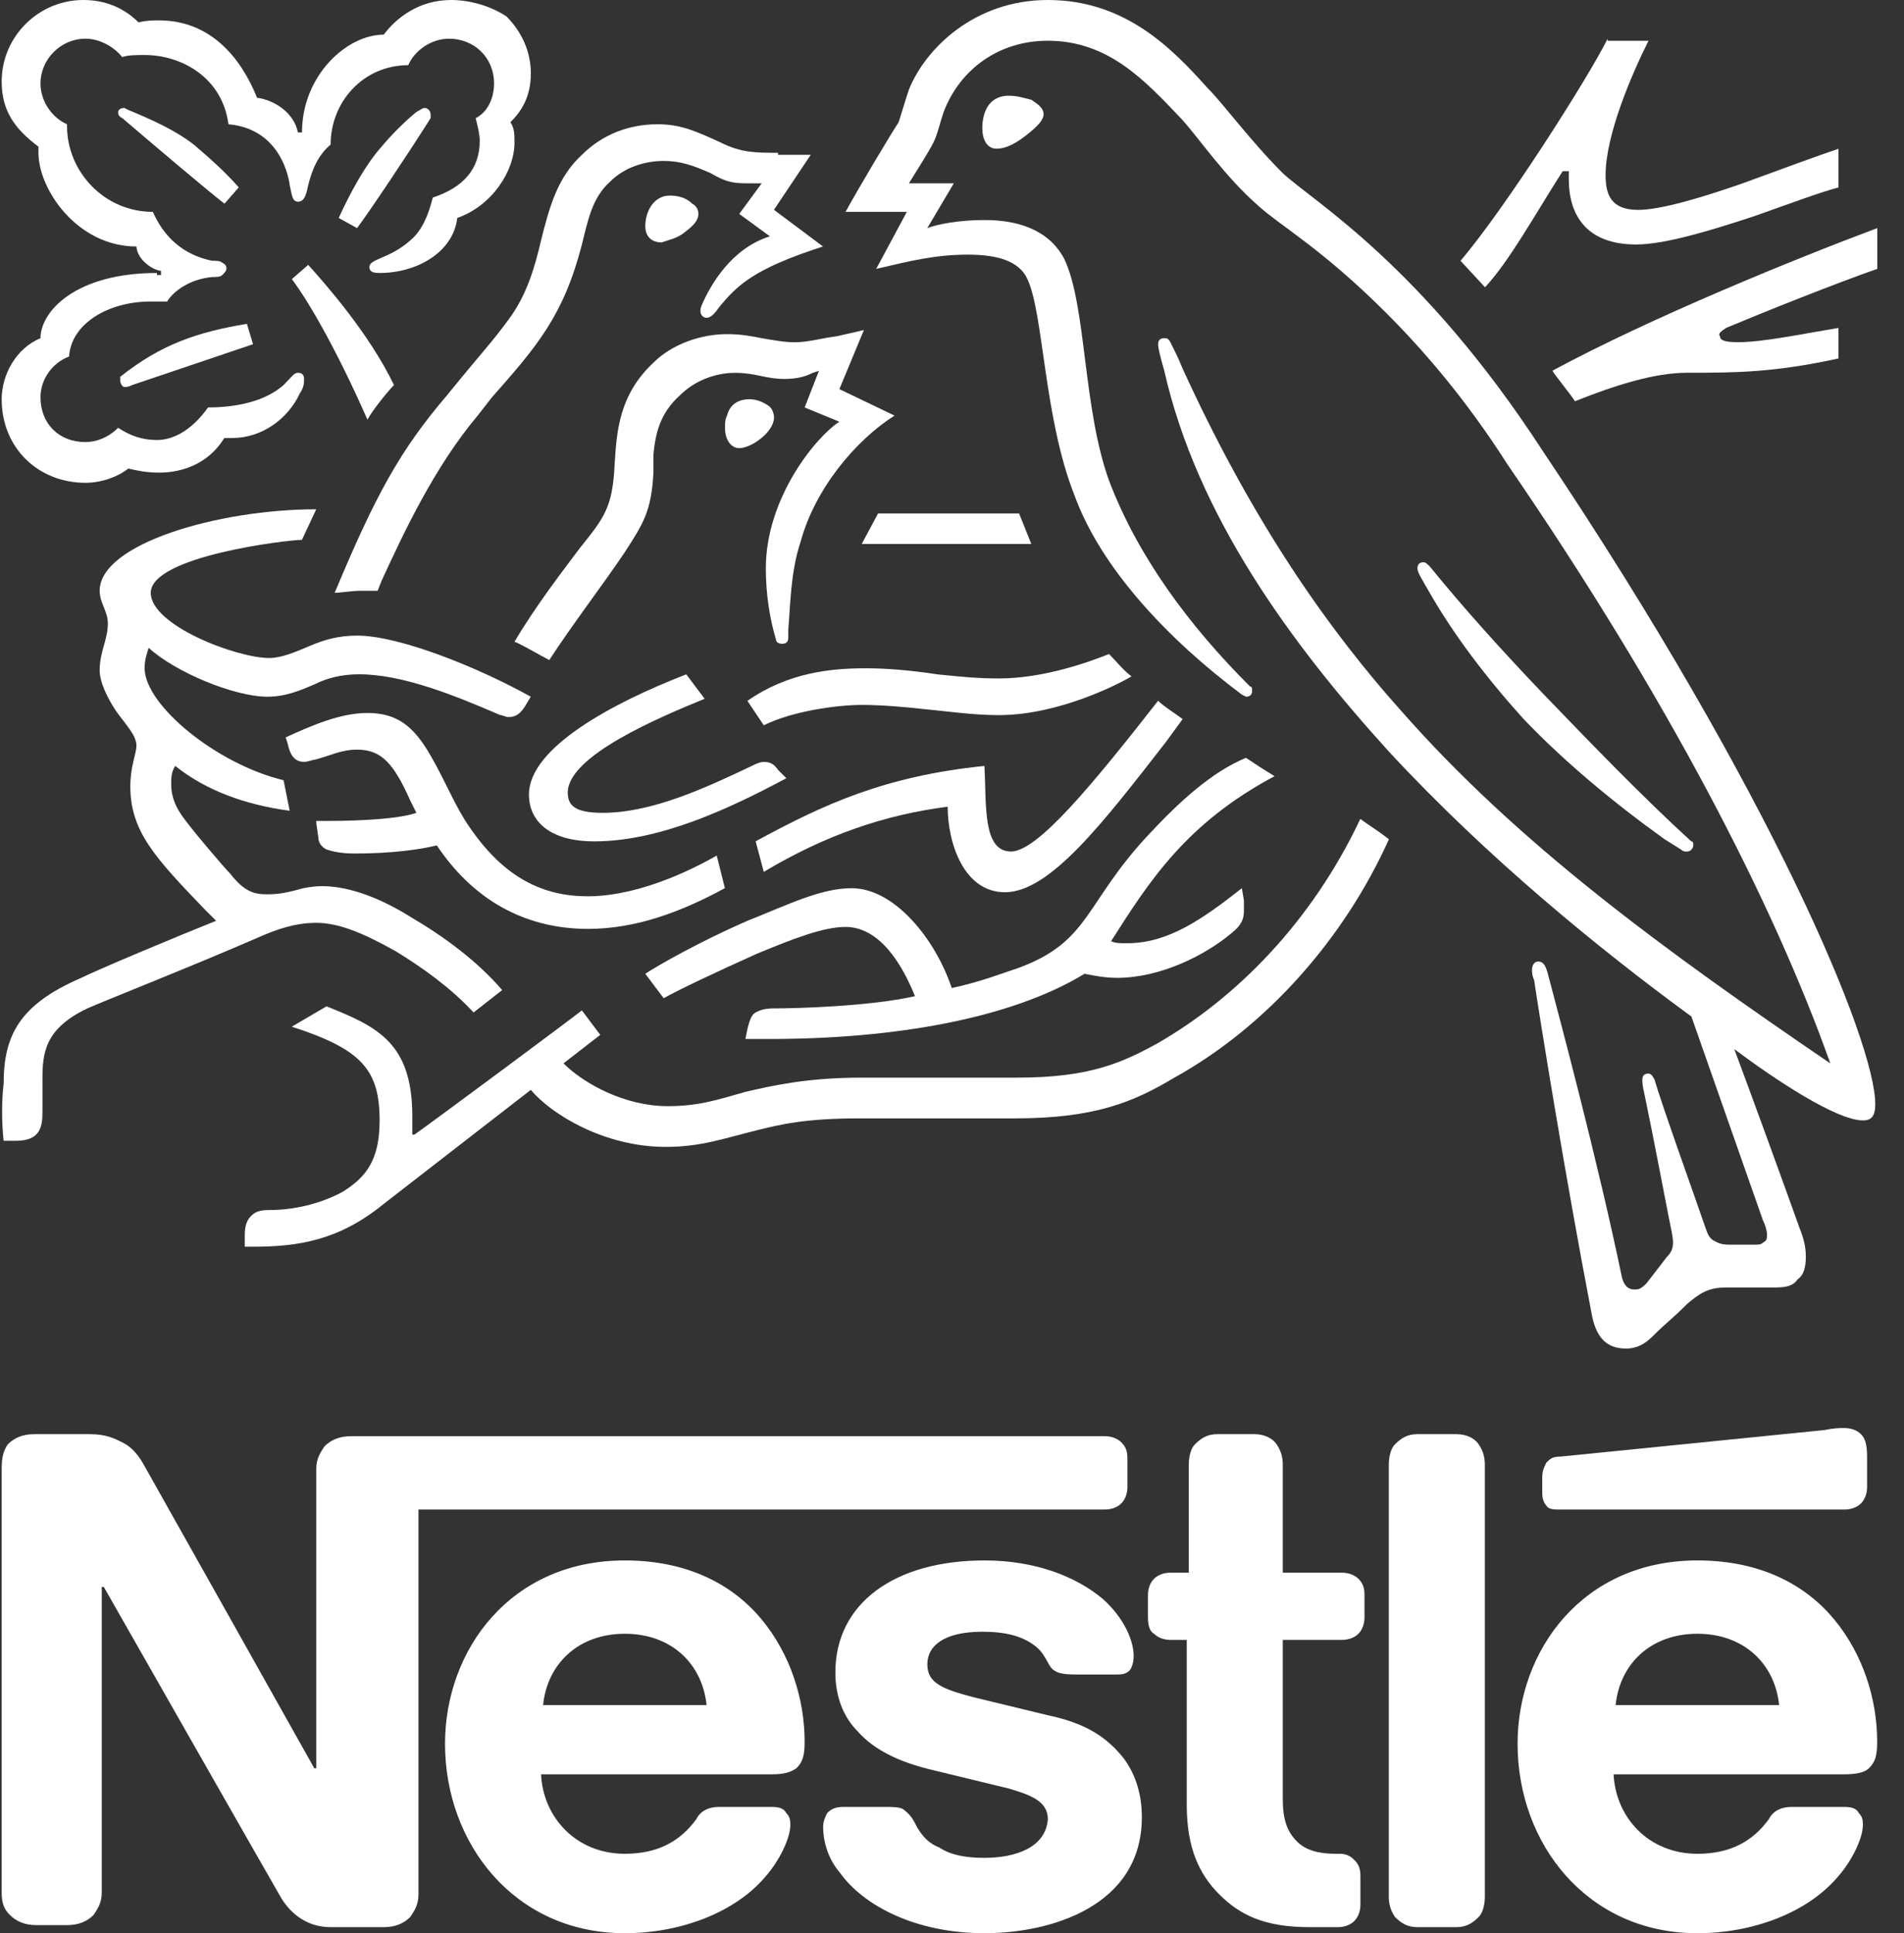
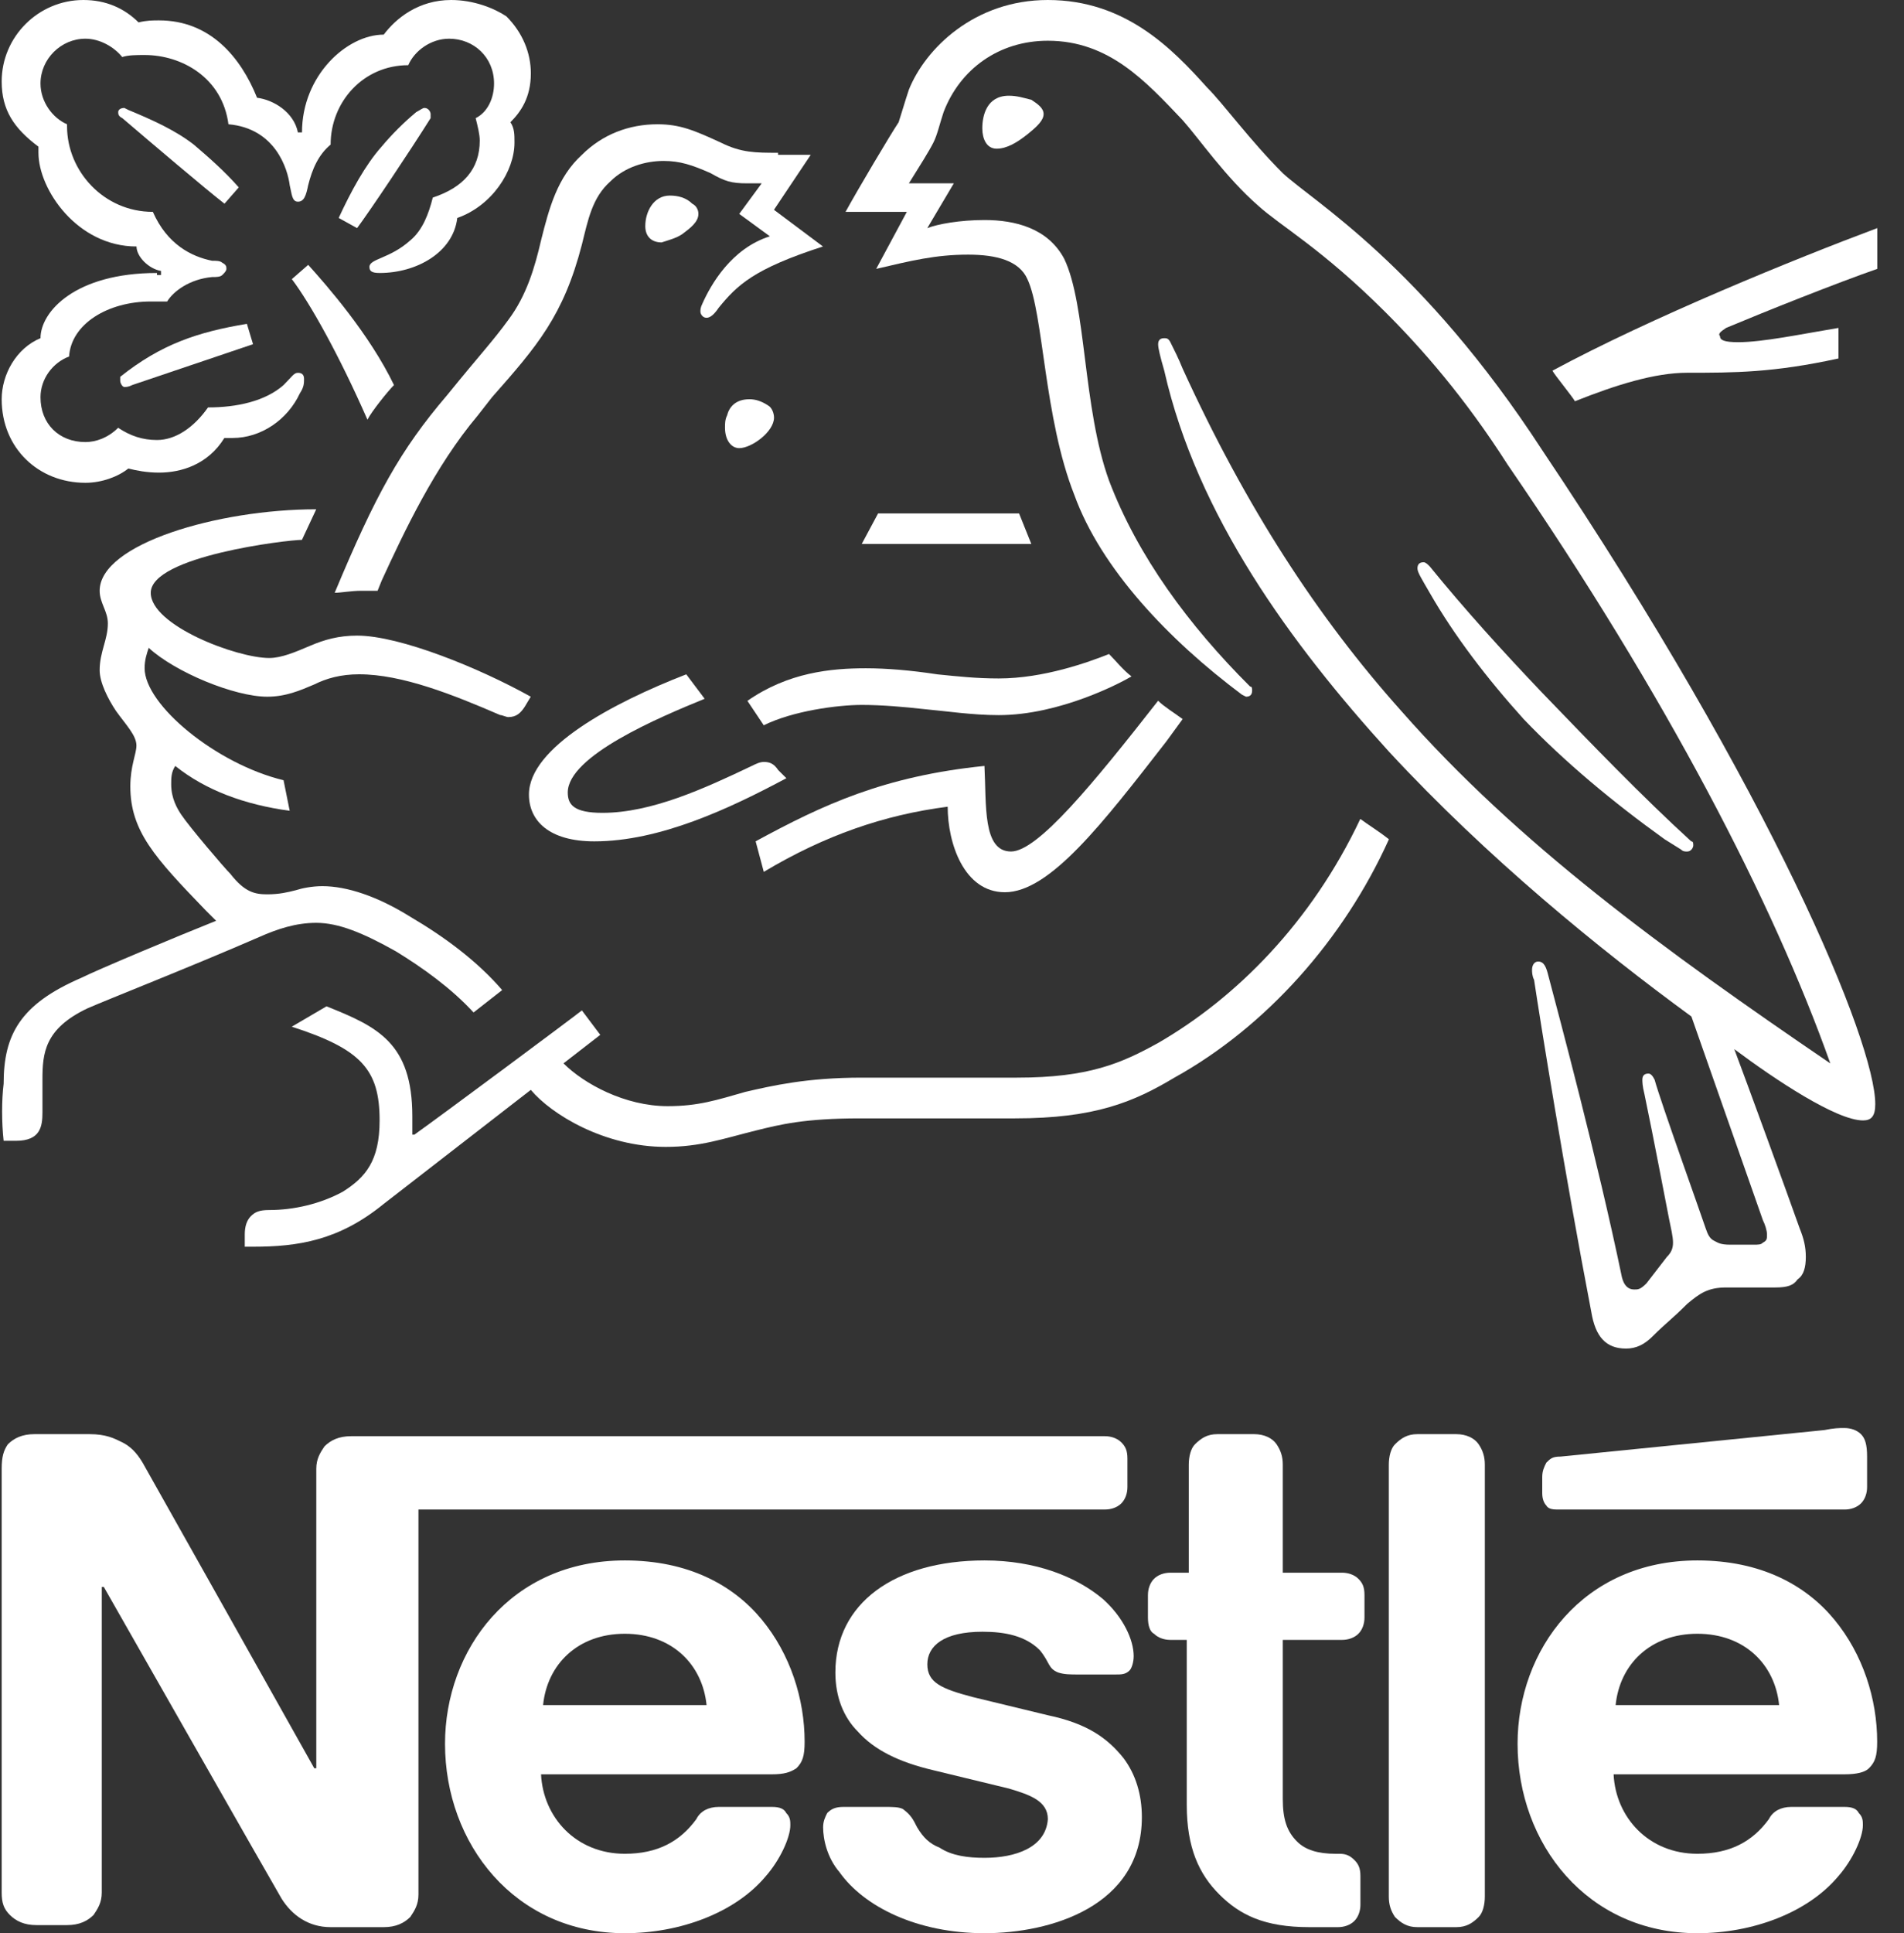
<svg xmlns="http://www.w3.org/2000/svg" width="67" height="68" viewBox="0 0 67 68" fill="none">
  <rect x="0" y="0" width="67" height="68" fill="#333333" stroke="none" />
  <g clip-path="url(#clip0_1666_489)">
-     <path d="M44.851 27.301C44.491 27.086 44.06 26.8 43.844 26.656C42.622 27.158 41.472 28.233 40.465 29.308C38.164 31.744 38.38 33.105 35.864 34.037C35.217 34.252 34.498 34.538 33.491 34.753C32.916 33.033 31.478 31.242 29.968 31.242C28.89 31.242 27.74 31.815 26.302 32.389C24.648 33.105 23.138 33.965 22.707 34.252L23.354 35.111C23.857 34.825 25.223 34.18 26.661 33.535C27.884 33.033 28.962 32.604 29.753 32.604C30.975 32.604 31.766 33.965 32.197 35.04C30.616 35.398 28.027 35.47 27.236 35.47C26.877 35.47 26.733 35.541 26.589 35.613C26.446 35.685 26.374 35.9 26.302 36.186L26.23 36.545H27.093C31.478 36.545 35.576 35.828 38.164 34.252C38.524 34.323 38.883 34.395 39.315 34.395C40.825 34.395 42.406 33.607 43.341 32.819C43.7 32.532 43.772 32.317 43.772 32.03C43.772 31.887 43.772 31.815 43.772 31.672L43.7 31.242C42.334 32.317 41.112 33.177 39.674 33.177C39.387 33.177 39.243 33.177 39.099 33.105C40.465 30.956 41.759 28.949 44.851 27.301Z" fill="white" />
    <path d="M35.577 29.951C34.57 29.951 34.714 28.303 34.642 26.941C31.119 27.3 28.962 28.303 26.59 29.593L26.877 30.667C29.034 29.378 31.119 28.661 33.348 28.375C33.348 29.664 33.923 31.384 35.361 31.384C36.943 31.384 38.812 28.948 41.041 26.081L41.616 25.293C41.328 25.078 40.969 24.863 40.753 24.648C38.453 27.586 36.511 29.951 35.577 29.951Z" fill="white" />
-     <path d="M27.955 12.039C27.596 12.039 27.236 11.968 26.805 11.896C26.445 11.824 26.086 11.753 25.583 11.753C24.648 11.753 23.641 12.111 22.994 12.756C21.772 13.902 21.7 15.192 21.628 16.339C21.556 17.843 21.269 18.202 20.406 19.276C19.759 20.136 18.824 21.354 18.105 22.573C18.321 22.644 19.04 23.074 19.328 23.217C20.119 21.999 21.269 20.494 21.988 19.42C22.635 18.416 22.922 17.987 22.994 16.625C22.994 16.41 22.994 16.195 22.994 15.98C23.066 15.264 23.21 14.547 23.929 13.902C24.432 13.401 25.151 13.114 25.87 13.114C26.589 13.114 26.949 13.329 27.596 13.329C28.027 13.329 28.315 13.257 28.602 13.114L28.818 13.043L28.315 14.332L29.537 14.834C28.746 15.335 26.949 17.485 26.949 19.993C26.949 20.924 27.092 21.784 27.308 22.501C27.308 22.573 27.38 22.644 27.524 22.644C27.668 22.644 27.739 22.573 27.739 22.429V22.143C27.811 21.354 27.811 20.136 28.171 19.061C28.674 17.198 30.112 15.479 31.478 14.619L29.537 13.687L30.4 11.609L29.465 11.824C28.89 11.896 28.458 12.039 27.955 12.039Z" fill="white" />
    <path d="M35.501 3.367C34.71 3.367 34.566 4.084 34.566 4.514C34.566 4.872 34.71 5.23 35.07 5.23C35.429 5.23 35.789 5.015 36.148 4.729C36.508 4.442 36.723 4.227 36.723 4.012C36.723 3.797 36.508 3.654 36.292 3.51C36.004 3.439 35.789 3.367 35.501 3.367Z" fill="white" />
    <path d="M35.86 18.059H30.899L30.324 19.133H36.291L35.86 18.059Z" fill="white" />
    <path d="M24.001 8.24C24.289 8.025 24.576 7.81 24.576 7.524C24.576 7.38 24.504 7.237 24.361 7.166C24.145 6.951 23.857 6.879 23.57 6.879C22.995 6.879 22.707 7.452 22.707 7.954C22.707 8.312 22.923 8.527 23.282 8.527C23.498 8.455 23.785 8.384 24.001 8.24Z" fill="white" />
    <path d="M58.578 29.522L59.153 29.881C59.225 29.952 59.297 29.952 59.369 29.952C59.513 29.952 59.585 29.809 59.585 29.737C59.585 29.666 59.585 29.594 59.513 29.594C57.787 28.018 55.99 26.155 54.264 24.363C52.898 22.93 51.532 21.425 50.31 19.921C50.238 19.849 50.166 19.777 50.095 19.777C49.951 19.777 49.879 19.849 49.879 19.992C49.879 20.136 50.023 20.351 50.31 20.852C51.173 22.357 52.323 23.862 53.617 25.295C55.055 26.799 56.781 28.233 58.578 29.522Z" fill="white" />
    <path d="M49.878 67.786H51.244C51.603 67.786 51.819 67.642 52.035 67.427C52.178 67.284 52.25 66.998 52.25 66.711V51.52C52.25 51.233 52.178 51.019 52.035 50.804C51.891 50.589 51.603 50.445 51.244 50.445H49.878C49.518 50.445 49.303 50.589 49.087 50.804C48.943 50.947 48.871 51.233 48.871 51.52V66.711C48.871 66.998 48.943 67.212 49.087 67.427C49.303 67.642 49.518 67.786 49.878 67.786Z" fill="white" />
    <path d="M27.021 14.258C26.806 14.115 26.59 14.043 26.375 14.043C25.871 14.043 25.655 14.33 25.584 14.616C25.512 14.759 25.512 14.903 25.512 15.046C25.512 15.476 25.727 15.763 26.015 15.763C26.446 15.763 27.237 15.189 27.237 14.688C27.237 14.544 27.165 14.33 27.021 14.258Z" fill="white" />
-     <path d="M11.129 28.948L11.201 29.449C11.201 29.664 11.345 29.807 11.489 29.879C11.704 29.951 11.992 30.022 12.495 30.022C13.789 30.022 14.796 29.879 15.371 29.736C16.809 31.885 18.75 32.673 20.691 32.673C22.345 32.673 23.927 32.1 25.508 31.24L25.221 30.094C23.711 30.954 22.057 31.527 20.691 31.527C19.11 31.527 17.744 30.882 16.521 29.091C16.018 28.374 15.659 27.443 15.155 26.583C14.58 25.58 14.005 25.078 12.927 25.078C11.992 25.078 10.985 25.508 10.051 25.938L10.123 26.153C10.195 26.511 10.338 26.798 10.698 26.798C10.842 26.798 10.985 26.726 11.057 26.726C11.633 26.583 11.992 26.368 12.567 26.368C13.43 26.368 13.861 26.869 14.436 28.159L14.652 28.589C14.077 28.804 12.639 28.876 11.561 28.876H11.129V28.948Z" fill="white" />
    <path d="M65.768 62.196C65.984 61.98 66.056 61.766 66.056 61.264C66.056 59.759 65.553 58.183 64.546 56.965C63.54 55.747 61.958 54.887 59.729 54.887C55.703 54.887 53.402 58.039 53.402 61.336C53.402 64.847 55.847 67.999 59.729 67.999C61.67 67.999 63.611 67.283 64.69 65.993C65.193 65.42 65.553 64.632 65.553 64.202C65.553 64.058 65.553 63.915 65.409 63.772C65.337 63.629 65.193 63.557 64.906 63.557H63.036C62.677 63.557 62.389 63.7 62.245 63.987C61.67 64.775 60.88 65.205 59.729 65.205C58.004 65.205 56.853 63.915 56.781 62.41H64.906C65.337 62.41 65.625 62.339 65.768 62.196ZM56.853 59.974C56.997 58.541 58.075 57.466 59.729 57.466C61.383 57.466 62.461 58.541 62.605 59.974H56.853Z" fill="white" />
-     <path d="M56.571 1.363C55.852 2.796 52.976 7.311 51.395 9.174L52.257 10.105C53.12 9.174 53.983 7.597 54.989 6.021H55.205C55.205 6.092 55.205 6.164 55.205 6.307C55.205 7.597 55.852 8.6 57.578 8.6C58.584 8.6 60.238 8.099 61.748 7.597C62.97 7.167 64.12 6.737 64.695 6.594V5.233C64.048 5.448 62.682 5.949 61.316 6.451C59.878 6.952 58.44 7.382 57.649 7.382C56.715 7.382 56.499 6.881 56.499 6.164C56.499 4.731 57.434 2.581 58.009 1.435H56.571V1.363Z" fill="white" />
    <path d="M45.139 6.091C43.989 4.944 43.055 3.654 42.479 3.081C41.257 1.72 39.604 0 36.872 0C34.283 0 32.558 1.72 31.983 3.153C31.839 3.583 31.695 4.084 31.623 4.299C31.336 4.729 30.185 6.664 29.754 7.452H31.911L30.832 9.458C32.055 9.172 32.917 8.957 34.068 8.957C35.074 8.957 35.865 9.172 36.153 9.817C36.728 11.035 36.728 14.689 37.806 17.412C38.741 19.992 41.113 22.5 43.702 24.434L43.845 24.506C43.989 24.506 44.061 24.434 44.061 24.291C44.061 24.219 44.061 24.148 43.989 24.148C41.832 21.998 40.035 19.562 39.028 16.91C38.094 14.331 38.238 10.748 37.447 9.1C36.872 8.025 35.721 7.739 34.643 7.739C33.78 7.739 32.989 7.882 32.63 8.025L33.564 6.449H31.983C32.342 5.876 32.702 5.302 32.845 5.016C32.989 4.729 33.061 4.371 33.205 3.941C33.78 2.436 35.146 1.433 36.872 1.433C39.028 1.433 40.322 2.866 41.617 4.228C42.192 4.872 43.127 6.234 44.277 7.237C45.068 7.954 46.505 8.742 48.734 10.963C50.028 12.253 51.538 13.973 53.048 16.337C58.656 24.506 62.394 31.743 64.407 37.404C58.512 33.391 53.407 29.665 49.309 25.007C46.362 21.711 43.845 17.842 41.617 12.969C41.473 12.611 41.329 12.325 41.185 12.038C41.113 11.895 41.041 11.895 40.97 11.895C40.826 11.895 40.754 11.966 40.754 12.11C40.754 12.253 40.826 12.54 40.97 13.041C42.12 18.129 45.427 22.643 48.878 26.441C52.329 30.166 56.283 33.391 59.519 35.755L62.035 42.921C62.107 43.064 62.179 43.279 62.179 43.423C62.179 43.566 62.179 43.638 62.035 43.709C61.963 43.781 61.891 43.781 61.675 43.781H60.885C60.525 43.781 60.453 43.709 60.309 43.638C60.166 43.566 60.094 43.423 60.022 43.208C59.806 42.563 58.44 38.765 58.224 37.977C58.153 37.834 58.081 37.762 58.009 37.762C57.865 37.762 57.793 37.834 57.793 37.977C57.793 38.048 57.793 38.192 57.865 38.478C58.224 40.198 58.584 42.133 58.728 42.849C58.8 43.208 58.872 43.494 58.872 43.709C58.872 43.924 58.8 44.067 58.656 44.211L57.937 45.142C57.721 45.357 57.649 45.357 57.505 45.357C57.29 45.357 57.146 45.214 57.074 44.927C56.211 40.771 54.845 35.684 54.486 34.322C54.414 34.036 54.342 33.821 54.127 33.821C53.983 33.821 53.911 33.964 53.911 34.108C53.911 34.179 53.911 34.322 53.983 34.466C54.198 35.899 55.061 41.273 55.996 46.145C56.139 47.005 56.499 47.435 57.218 47.435C57.577 47.435 57.865 47.292 58.153 47.005C58.656 46.504 58.8 46.432 59.375 45.859C59.806 45.501 60.094 45.286 60.741 45.286H62.466C62.898 45.286 63.113 45.214 63.257 44.999C63.473 44.856 63.545 44.569 63.545 44.211C63.545 43.852 63.473 43.566 63.329 43.208C62.898 41.989 61.46 38.048 61.028 36.902C62.466 37.977 64.623 39.41 65.558 39.41C65.845 39.41 65.989 39.267 65.989 38.837C65.989 36.687 62.394 27.945 54.27 15.836C50.028 9.315 46.218 7.094 45.139 6.091Z" fill="white" />
    <path d="M60.74 11.534C62.106 10.961 64.622 9.958 66.06 9.457V8.023C63.184 9.098 58.08 11.176 54.629 13.039C54.701 13.183 55.348 13.971 55.42 14.114C56.858 13.541 58.224 13.111 59.374 13.111C61.028 13.111 62.394 13.111 64.694 12.609V11.534C63.4 11.749 62.034 12.036 61.171 12.036C60.668 12.036 60.524 11.964 60.524 11.821C60.452 11.749 60.524 11.678 60.74 11.534Z" fill="white" />
    <path d="M27.379 5.374C26.588 5.374 26.084 5.374 25.366 5.016C24.431 4.586 23.928 4.371 23.137 4.371C22.13 4.371 21.196 4.729 20.477 5.446C19.614 6.234 19.326 7.309 19.039 8.455C18.823 9.387 18.535 10.39 17.889 11.25C17.313 12.038 16.954 12.396 15.732 13.901C14.078 15.836 13.215 17.412 11.777 20.851C11.993 20.851 12.352 20.78 12.712 20.78C12.928 20.78 13.072 20.78 13.287 20.78L13.431 20.422C14.222 18.702 15.3 16.409 16.81 14.617L17.313 13.973C18.895 12.181 19.83 11.106 20.477 8.599C20.692 7.739 20.836 6.95 21.483 6.377C21.986 5.876 22.706 5.661 23.352 5.661C23.928 5.661 24.359 5.804 25.006 6.091C25.509 6.377 25.725 6.449 26.3 6.449C26.516 6.449 26.66 6.449 26.803 6.449L26.013 7.524L27.091 8.312C25.725 8.742 25.006 10.032 24.718 10.677C24.647 10.82 24.647 10.892 24.647 10.963C24.647 11.035 24.718 11.178 24.862 11.178C25.006 11.178 25.15 11.035 25.294 10.82C25.941 10.032 26.516 9.458 28.96 8.67L27.235 7.38L28.529 5.446H27.379V5.374Z" fill="white" />
    <path d="M5.523 9.602C2.647 9.602 1.425 10.963 1.425 11.895C0.562 12.253 0.059 13.184 0.059 14.044C0.059 15.764 1.353 16.982 3.006 16.982C3.581 16.982 4.157 16.767 4.516 16.48C4.804 16.552 5.163 16.624 5.595 16.624C6.385 16.624 7.32 16.337 7.895 15.406C7.967 15.406 8.039 15.406 8.183 15.406C9.189 15.406 10.124 14.761 10.555 13.829C10.699 13.614 10.699 13.471 10.699 13.328C10.699 13.184 10.627 13.113 10.483 13.113C10.34 13.113 10.268 13.256 9.98 13.543C9.333 14.116 8.327 14.331 7.32 14.331C6.817 15.047 6.17 15.477 5.523 15.477C5.019 15.477 4.588 15.334 4.157 15.047C3.797 15.406 3.366 15.549 3.006 15.549C2.072 15.549 1.425 14.904 1.425 13.973C1.425 13.328 1.856 12.755 2.431 12.54C2.503 11.393 3.797 10.605 5.307 10.605C5.523 10.605 5.666 10.605 5.882 10.605C6.098 10.247 6.673 9.817 7.464 9.745C7.608 9.745 7.751 9.745 7.823 9.673C7.895 9.602 7.967 9.53 7.967 9.458C7.967 9.387 7.967 9.315 7.823 9.243C7.751 9.172 7.608 9.172 7.464 9.172C6.745 9.028 5.882 8.599 5.379 7.452C3.653 7.452 2.359 6.019 2.359 4.443V4.371C1.856 4.156 1.425 3.583 1.425 2.938C1.425 2.078 2.144 1.361 3.006 1.361C3.51 1.361 4.013 1.648 4.3 2.006C4.516 1.935 4.804 1.935 5.091 1.935C6.385 1.935 7.823 2.723 8.039 4.371C9.693 4.514 10.124 5.947 10.196 6.521C10.268 6.807 10.268 7.094 10.483 7.094C10.699 7.094 10.771 6.879 10.843 6.521C10.987 5.947 11.202 5.446 11.634 5.087C11.634 3.583 12.784 2.293 14.366 2.293C14.582 1.791 15.157 1.361 15.804 1.361C16.666 1.361 17.385 2.006 17.385 2.938C17.385 3.439 17.17 3.941 16.738 4.156C16.81 4.443 16.882 4.729 16.882 4.944C16.882 5.947 16.307 6.592 15.229 6.95C15.085 7.524 14.869 8.097 14.438 8.455C13.719 9.1 13 9.1 13 9.387C13 9.53 13.072 9.602 13.359 9.602C14.653 9.602 15.947 8.885 16.091 7.667C17.314 7.237 18.104 6.019 18.104 5.016C18.104 4.729 18.104 4.514 17.961 4.299C18.32 3.941 18.68 3.439 18.68 2.58C18.68 1.863 18.392 1.146 17.817 0.573C17.385 0.287 16.666 0 15.876 0C14.725 0 13.934 0.645 13.503 1.218C12.209 1.218 10.627 2.651 10.627 4.658H10.483C10.34 3.941 9.621 3.511 9.046 3.439C8.47 2.006 7.392 0.717 5.595 0.717C5.379 0.717 5.163 0.717 4.876 0.788C4.372 0.287 3.725 0 2.934 0C1.353 0 0.059 1.29 0.059 2.866C0.059 3.869 0.49 4.514 1.353 5.159V5.374C1.353 6.664 2.719 8.67 4.804 8.67C4.804 9.028 5.235 9.458 5.666 9.53V9.673H5.523V9.602Z" fill="white" />
    <path d="M34.645 65.348C34.069 65.348 33.494 65.277 33.063 64.99C32.703 64.847 32.488 64.632 32.272 64.273C32.128 63.987 32.056 63.843 31.769 63.629C31.625 63.557 31.409 63.557 31.122 63.557H29.684C29.396 63.557 29.252 63.629 29.109 63.772C29.037 63.915 28.965 64.058 28.965 64.273C28.965 64.703 29.109 65.348 29.54 65.85C30.403 67.068 32.272 67.999 34.645 67.999C36.945 67.999 40.181 67.068 40.181 63.915C40.181 63.127 39.965 62.41 39.533 61.837C38.958 61.121 38.239 60.619 36.873 60.332L34.213 59.688C33.135 59.401 32.632 59.186 32.632 58.541C32.632 57.896 33.207 57.395 34.573 57.395C35.364 57.395 36.083 57.538 36.586 58.039C36.945 58.469 36.873 58.684 37.233 58.828C37.449 58.899 37.664 58.899 37.952 58.899H39.246C39.462 58.899 39.605 58.899 39.749 58.756C39.821 58.684 39.893 58.469 39.893 58.255C39.893 57.681 39.533 56.893 38.815 56.248C37.88 55.46 36.442 54.887 34.645 54.887C31.481 54.887 29.396 56.392 29.396 58.828C29.396 59.688 29.684 60.404 30.187 60.906C30.762 61.551 31.625 61.98 32.847 62.267L35.507 62.912C36.226 63.127 36.873 63.342 36.873 63.987C36.801 64.99 35.723 65.348 34.645 65.348Z" fill="white" />
    <path d="M10.27 9.818C10.917 10.678 11.923 12.469 12.93 14.762C13.073 14.476 13.649 13.759 13.864 13.544C13.002 11.753 11.492 10.033 10.845 9.316L10.27 9.818Z" fill="white" />
    <path d="M26.876 25.512C27.883 25.01 29.464 24.795 30.327 24.795C31.046 24.795 31.837 24.867 32.484 24.939C33.275 25.01 34.209 25.154 35.144 25.154C37.301 25.154 39.458 24.007 39.817 23.792C39.529 23.577 39.242 23.219 39.026 23.004C38.307 23.291 36.726 23.864 35.144 23.864C34.353 23.864 33.706 23.792 32.987 23.72C32.052 23.577 31.19 23.506 30.471 23.506C29.248 23.506 27.739 23.649 26.301 24.652L26.876 25.512Z" fill="white" />
    <path d="M24.796 24.579L24.149 23.719C21.561 24.722 18.613 26.298 18.613 27.946C18.613 28.878 19.332 29.594 20.914 29.594C23.215 29.594 25.659 28.448 27.672 27.373L27.384 27.087C27.241 26.872 27.097 26.8 26.881 26.8C26.738 26.8 26.594 26.872 26.45 26.943C24.796 27.731 22.927 28.591 21.201 28.591C20.195 28.591 19.979 28.305 19.979 27.875C19.979 26.585 23.215 25.224 24.796 24.579Z" fill="white" />
    <path d="M47.225 57.682C47.44 57.682 47.656 57.611 47.8 57.467C47.944 57.324 48.015 57.109 48.015 56.894V56.106C48.015 55.819 47.944 55.676 47.8 55.533C47.656 55.389 47.44 55.318 47.225 55.318H45.14V51.52C45.14 51.233 45.068 51.019 44.924 50.804C44.78 50.589 44.493 50.445 44.133 50.445H42.839C42.48 50.445 42.264 50.589 42.048 50.804C41.904 50.947 41.832 51.233 41.832 51.52V55.318H41.185C40.97 55.318 40.754 55.389 40.61 55.533C40.466 55.676 40.395 55.891 40.395 56.106V56.894C40.395 57.181 40.466 57.396 40.61 57.467C40.754 57.611 40.97 57.682 41.185 57.682H41.761V63.486C41.761 64.991 42.192 65.923 42.911 66.639C43.63 67.356 44.493 67.786 46.074 67.786H47.081C47.297 67.786 47.512 67.714 47.656 67.571C47.8 67.427 47.872 67.212 47.872 66.998V65.994C47.872 65.708 47.8 65.564 47.656 65.421C47.512 65.278 47.368 65.206 47.153 65.206H47.009C46.362 65.206 45.931 65.063 45.643 64.776C45.283 64.418 45.14 63.988 45.14 63.271V57.682H47.225Z" fill="white" />
    <path d="M64.91 53.097C65.126 53.097 65.341 53.025 65.485 52.882C65.629 52.738 65.701 52.523 65.701 52.308V51.234C65.701 50.804 65.629 50.589 65.485 50.445C65.341 50.302 65.126 50.23 64.91 50.23C64.694 50.23 64.551 50.23 64.191 50.302L54.917 51.234C54.629 51.234 54.557 51.305 54.413 51.449C54.341 51.592 54.27 51.735 54.27 51.95V52.523C54.27 52.738 54.341 52.882 54.413 52.953C54.485 53.097 54.701 53.097 54.845 53.097H64.91Z" fill="white" />
    <path d="M47.868 28.805C46.143 32.459 43.483 35.11 40.751 36.687C39.456 37.403 38.306 37.905 35.79 37.905H30.326C28.384 37.905 27.162 38.191 26.228 38.406C25.221 38.693 24.574 38.908 23.496 38.908C21.986 38.908 20.548 38.12 19.829 37.403L21.123 36.4L20.476 35.54C20.116 35.827 15.587 39.195 14.581 39.911H14.509C14.509 39.696 14.509 39.481 14.509 39.266C14.509 36.687 13.287 36.113 11.489 35.397L10.267 36.113C12.711 36.902 13.358 37.618 13.358 39.41C13.358 40.843 12.855 41.416 12.064 41.917C11.273 42.347 10.339 42.562 9.476 42.562C9.117 42.562 8.973 42.634 8.829 42.777C8.685 42.921 8.613 43.136 8.613 43.422V43.852H8.901C10.483 43.852 11.921 43.637 13.502 42.347L18.679 38.335C19.398 39.195 21.267 40.341 23.424 40.341C24.646 40.341 25.437 40.054 26.587 39.768C27.45 39.553 28.313 39.338 30.254 39.338H35.718C38.522 39.338 39.888 38.765 41.326 37.905C44.561 36.113 47.293 33.032 48.875 29.521C48.515 29.235 48.156 29.02 47.868 28.805Z" fill="white" />
    <path d="M0.128 40.127H0.56C1.422 40.127 1.494 39.625 1.494 39.124C1.494 38.766 1.494 38.407 1.494 37.977C1.494 37.046 1.566 36.186 3.076 35.469C3.723 35.183 6.814 33.965 9.115 32.962C9.762 32.675 10.409 32.46 11.128 32.46C11.919 32.46 12.782 32.818 13.932 33.463C14.867 34.036 15.873 34.753 16.664 35.613L17.671 34.825C16.808 33.821 15.658 32.962 14.435 32.245C13.285 31.528 12.207 31.17 11.344 31.17C10.984 31.17 10.625 31.242 10.409 31.313C10.122 31.385 9.834 31.457 9.403 31.457C8.971 31.457 8.612 31.385 8.109 30.74C7.893 30.525 6.671 29.092 6.383 28.662C6.239 28.447 6.024 28.089 6.024 27.587C6.024 27.372 6.024 27.157 6.167 26.942C7.246 27.802 8.612 28.304 10.194 28.519L9.978 27.444C7.605 26.871 5.089 24.793 5.089 23.503C5.089 23.216 5.161 23.002 5.233 22.787C6.167 23.646 8.252 24.506 9.403 24.506C10.05 24.506 10.553 24.291 11.056 24.076C11.488 23.861 11.991 23.718 12.638 23.718C14.148 23.718 15.945 24.435 17.599 25.151C17.671 25.151 17.814 25.223 17.886 25.223C18.174 25.223 18.318 25.079 18.462 24.864L18.677 24.506C16.88 23.503 14.076 22.357 12.566 22.357C11.919 22.357 11.416 22.5 10.912 22.715C10.409 22.93 9.906 23.145 9.475 23.145C8.324 23.145 5.305 21.998 5.305 20.852C5.305 19.562 10.122 18.989 10.625 18.989L11.128 17.914C7.677 17.914 3.507 19.132 3.507 20.78C3.507 21.21 3.795 21.497 3.795 21.927C3.795 22.5 3.507 22.93 3.507 23.575C3.507 24.005 3.795 24.578 4.082 25.008C4.442 25.509 4.801 25.868 4.801 26.226C4.801 26.513 4.586 26.942 4.586 27.659C4.586 29.235 5.448 30.167 7.246 32.03L7.605 32.388C6.167 32.962 3.435 34.108 2.86 34.395C0.703 35.326 0.128 36.401 0.128 38.121C0.056 38.694 0.056 39.482 0.128 40.127Z" fill="white" />
    <path d="M15.153 4.012C15.153 3.94 15.081 3.797 14.938 3.797C14.866 3.797 14.794 3.869 14.65 3.94C14.219 4.298 13.787 4.728 13.428 5.158C12.853 5.803 12.349 6.735 11.918 7.666L12.565 8.024C12.996 7.451 14.434 5.302 15.153 4.155C15.153 4.155 15.153 4.083 15.153 4.012Z" fill="white" />
    <path d="M0.059 66.567C0.059 66.926 0.13 67.141 0.346 67.356C0.562 67.571 0.849 67.714 1.281 67.714H2.359C2.791 67.714 3.078 67.571 3.294 67.356C3.438 67.141 3.581 66.926 3.581 66.567V55.819H3.653C3.653 55.819 9.693 66.424 9.908 66.782C10.268 67.356 10.843 67.786 11.634 67.786H13.503C13.934 67.786 14.222 67.642 14.438 67.427C14.582 67.212 14.725 66.998 14.725 66.639V53.096H38.882C39.098 53.096 39.313 53.025 39.457 52.882C39.601 52.738 39.673 52.523 39.673 52.308V51.305C39.673 51.019 39.601 50.875 39.457 50.732C39.313 50.589 39.098 50.517 38.882 50.517H12.353C11.921 50.517 11.634 50.66 11.418 50.875C11.274 51.09 11.13 51.305 11.13 51.663V62.197H11.059C11.059 62.197 5.307 51.95 5.019 51.449C4.804 51.09 4.588 50.875 4.3 50.732C4.013 50.589 3.725 50.445 3.15 50.445H1.209C0.778 50.445 0.49 50.589 0.274 50.804C0.13 51.019 0.059 51.233 0.059 51.663V66.567Z" fill="white" />
    <path d="M28.026 62.196C28.242 61.98 28.314 61.766 28.314 61.264C28.314 59.759 27.811 58.183 26.804 56.965C25.797 55.747 24.216 54.887 21.987 54.887C17.961 54.887 15.66 58.039 15.66 61.336C15.66 64.847 18.105 67.999 21.987 67.999C23.928 67.999 25.869 67.283 26.948 65.993C27.451 65.42 27.811 64.632 27.811 64.202C27.811 64.058 27.811 63.915 27.667 63.772C27.595 63.629 27.451 63.557 27.163 63.557H25.294C24.935 63.557 24.647 63.7 24.503 63.987C23.928 64.775 23.137 65.205 21.987 65.205C20.262 65.205 19.111 63.915 19.039 62.41H27.163C27.595 62.41 27.811 62.339 28.026 62.196ZM19.111 59.974C19.255 58.541 20.333 57.466 21.987 57.466C23.64 57.466 24.719 58.541 24.863 59.974H19.111Z" fill="white" />
    <path d="M4.23 13.397C4.23 13.469 4.302 13.612 4.374 13.612C4.446 13.612 4.518 13.612 4.662 13.54L8.904 12.107L8.688 11.391C6.962 11.677 5.668 12.107 4.23 13.254C4.23 13.254 4.23 13.325 4.23 13.397Z" fill="white" />
    <path d="M6.82 5.087C6.173 4.585 5.382 4.227 4.52 3.869L4.376 3.797C4.232 3.797 4.16 3.869 4.16 3.94C4.16 4.012 4.16 4.083 4.304 4.155C5.31 5.015 7.252 6.663 7.899 7.165L8.402 6.591C7.899 6.018 7.324 5.517 6.82 5.087Z" fill="white" />
  </g>
  <defs>
    <clipPath id="clip0_1666_489">
      <rect width="66" height="68" fill="white" transform="translate(0.059)" />
    </clipPath>
  </defs>
</svg>